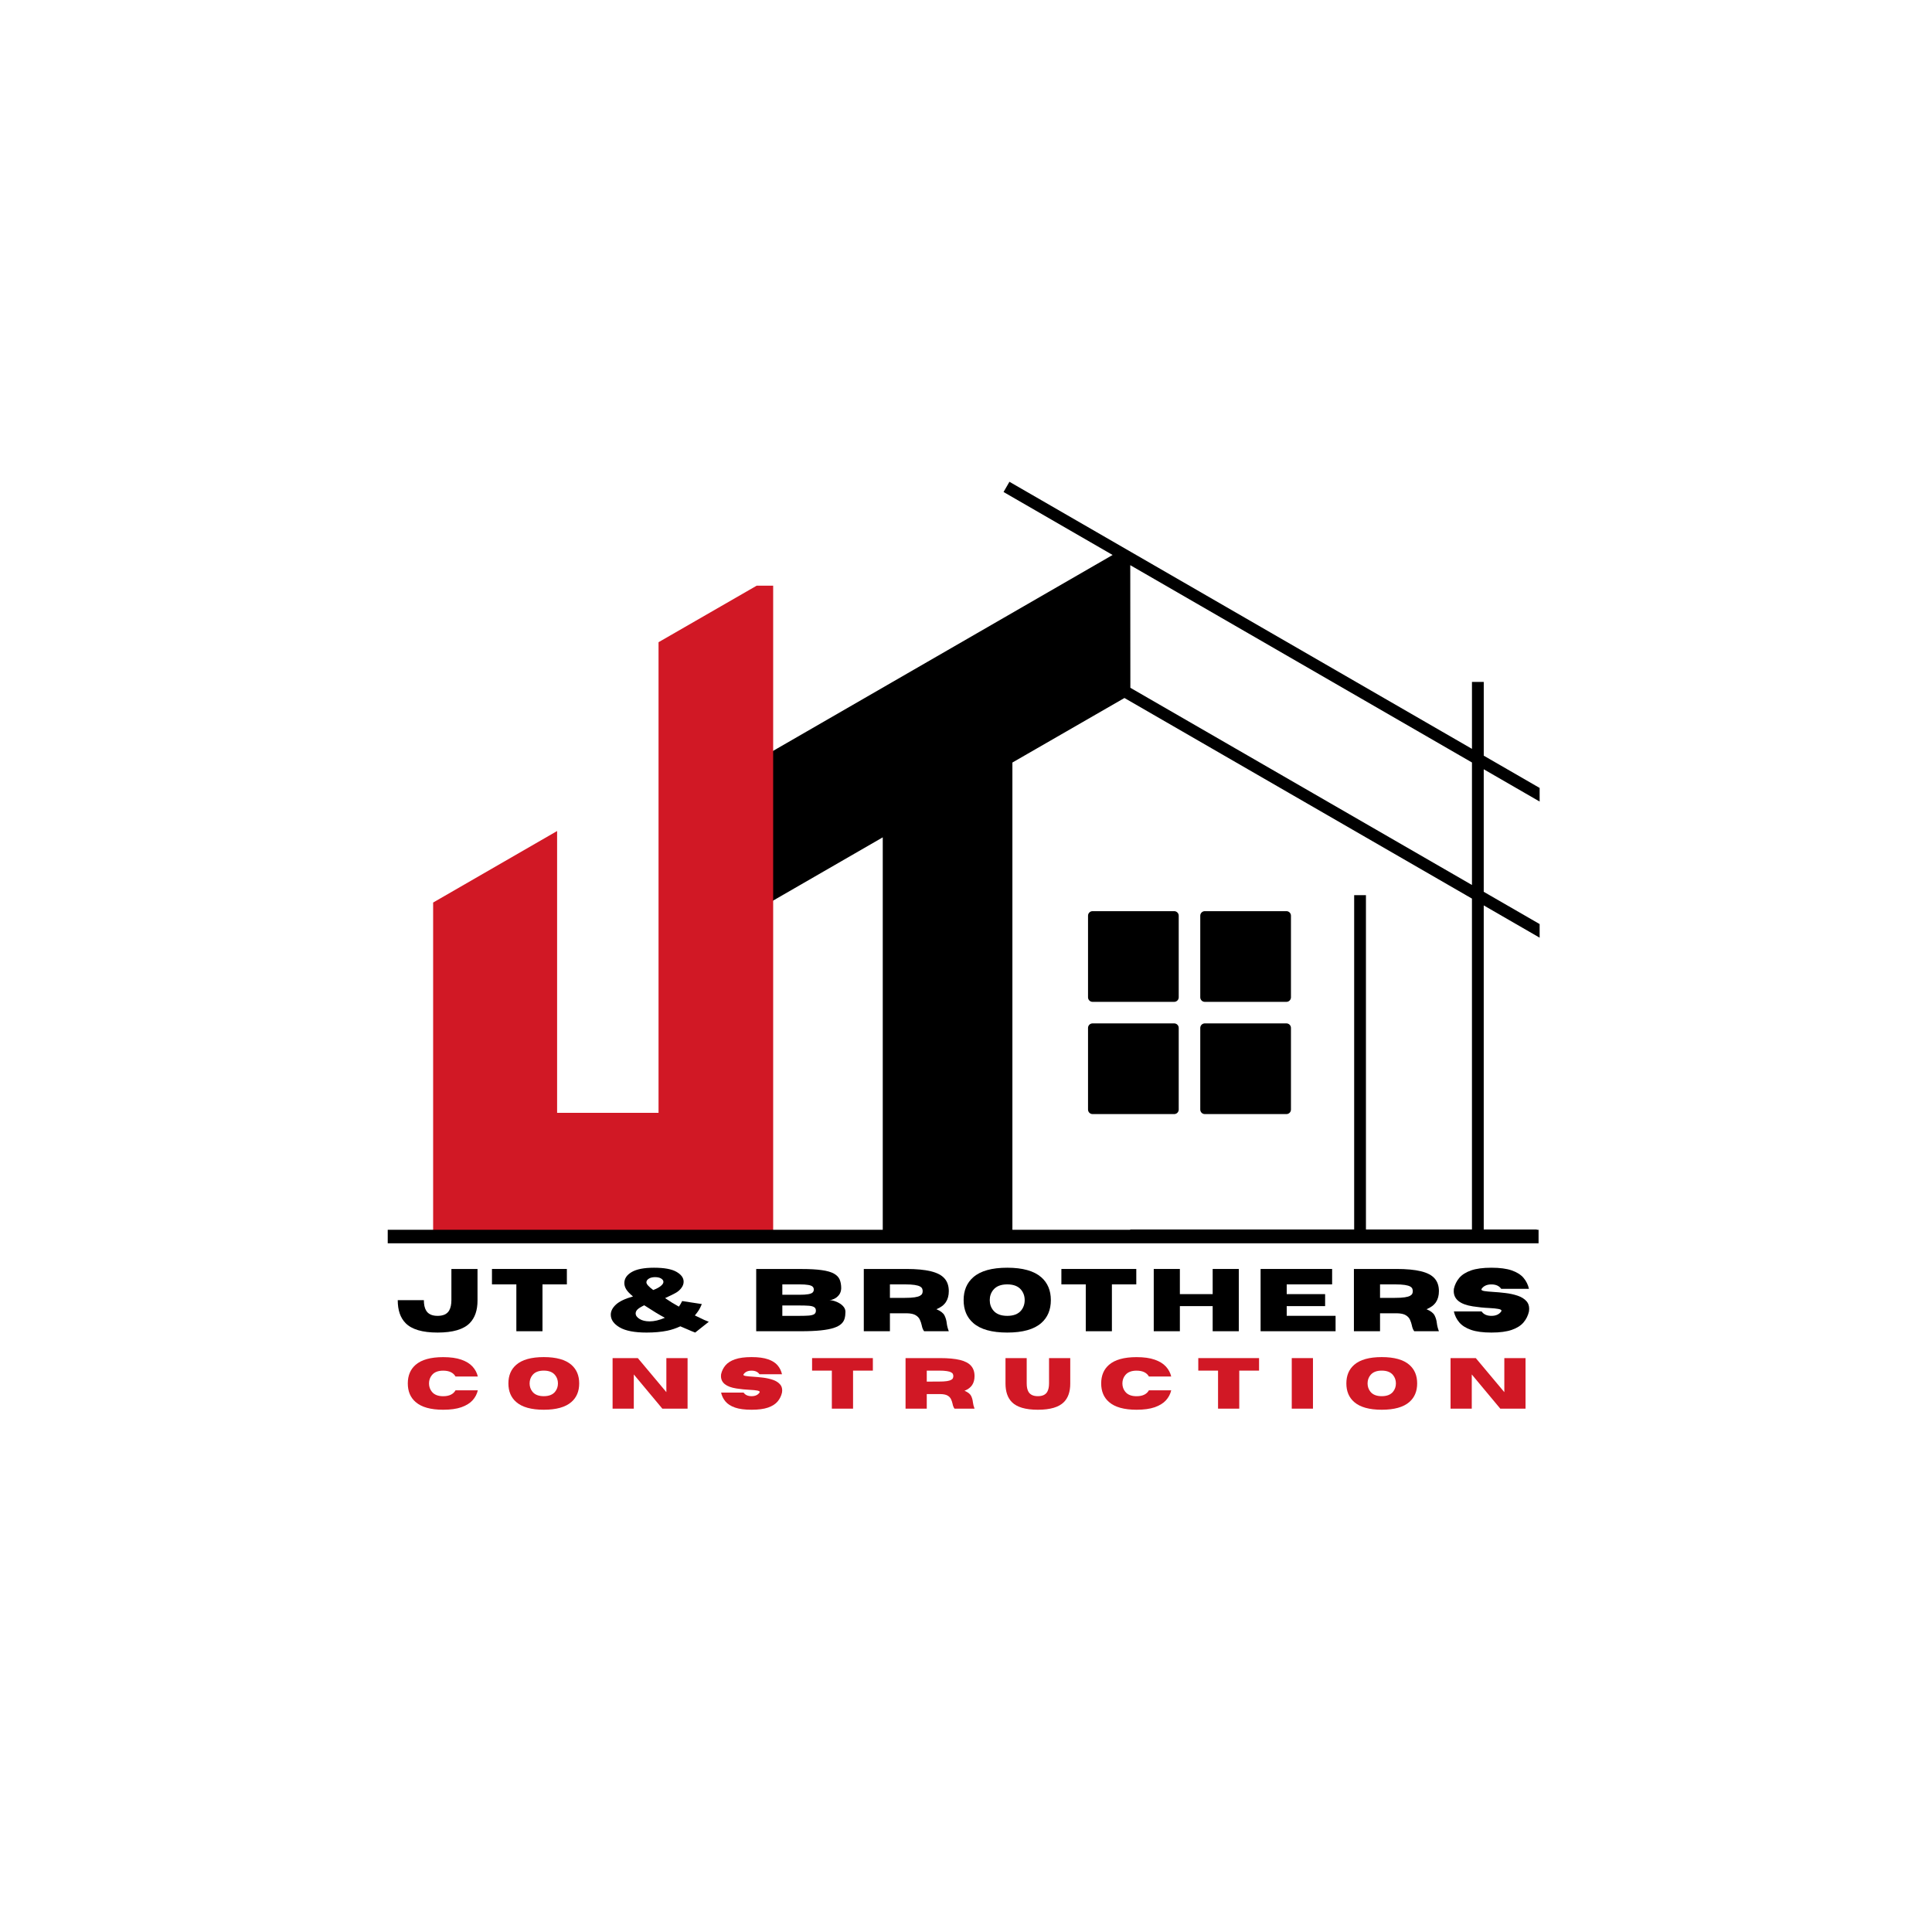
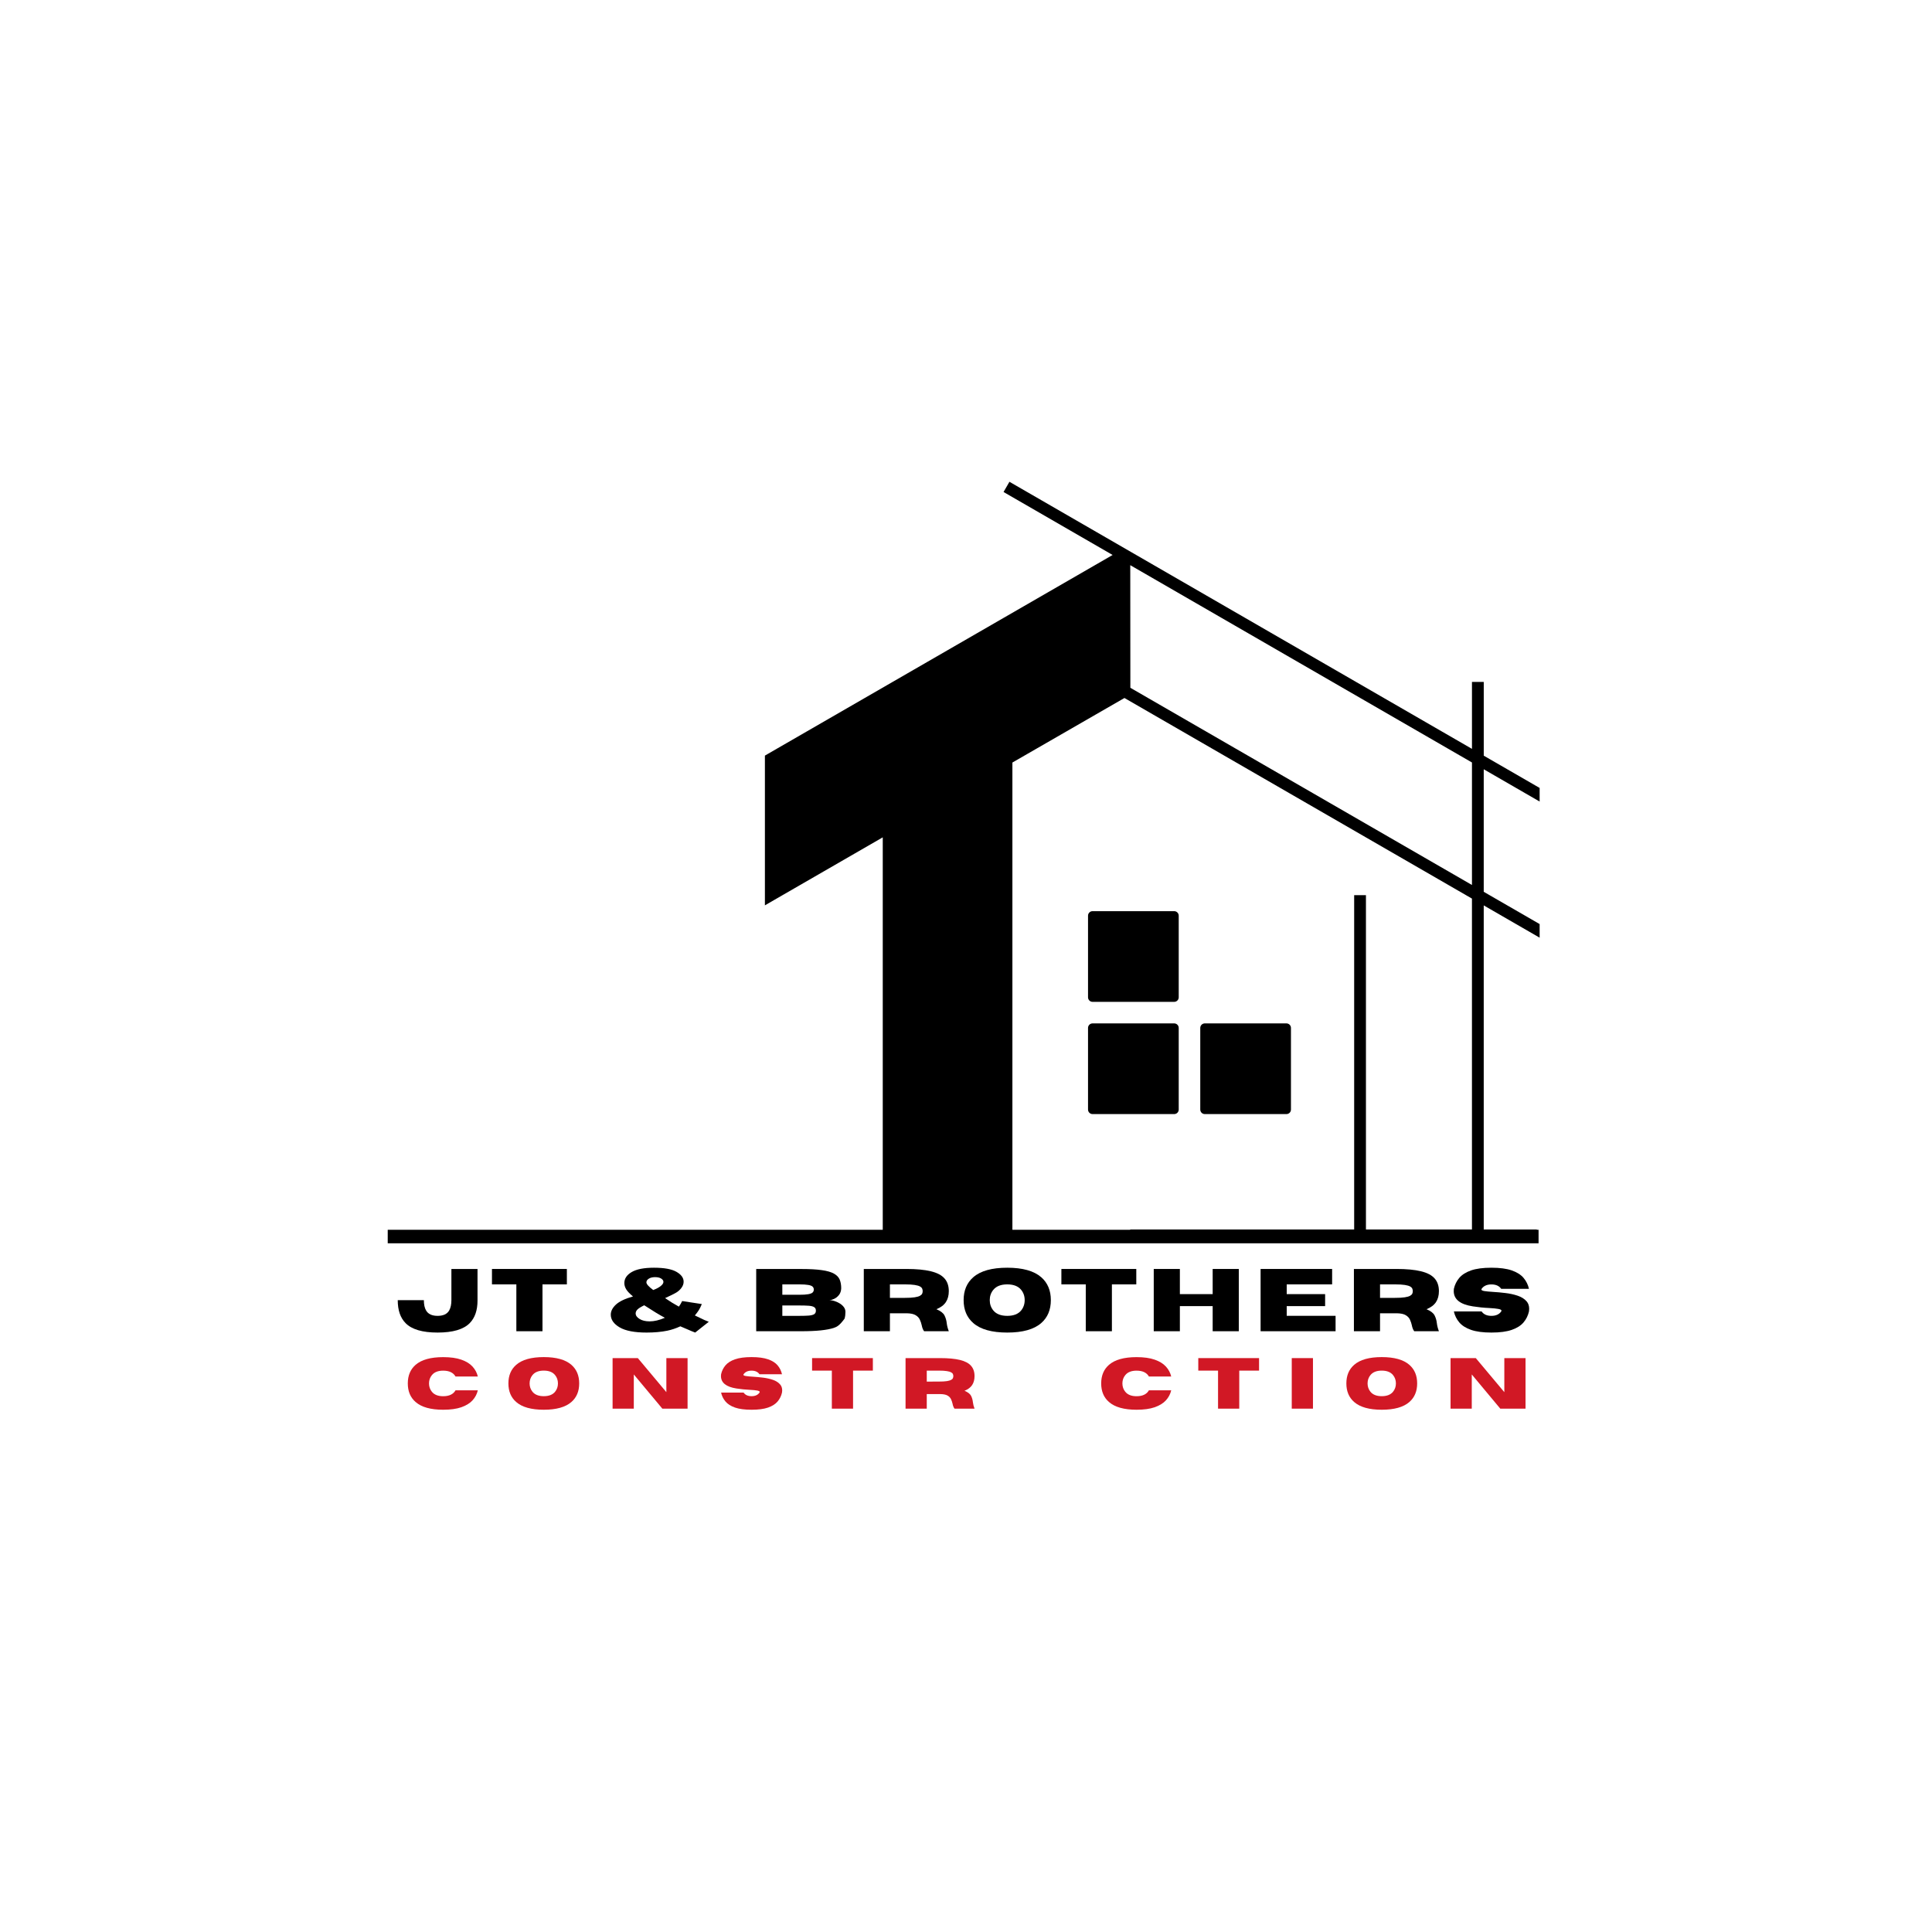
<svg xmlns="http://www.w3.org/2000/svg" width="1000" zoomAndPan="magnify" viewBox="0 0 750 750" height="1000" preserveAspectRatio="xMidYMid meet" version="1.2">
  <defs>
    <clipPath id="f8c8551175">
      <path d="M 296.934 187 L 597.684 187 L 597.684 481.723 L 296.934 481.723 Z M 296.934 187 " />
    </clipPath>
    <clipPath id="ec5548b77c">
      <path d="M 168.141 227.352 L 300.141 227.352 L 300.141 480.102 L 168.141 480.102 Z M 168.141 227.352 " />
    </clipPath>
    <clipPath id="e531c25aa3">
      <path d="M 422.352 353.688 L 458 353.688 L 458 389 L 422.352 389 Z M 422.352 353.688 " />
    </clipPath>
    <clipPath id="f446de3546">
-       <path d="M 465 353.688 L 501.102 353.688 L 501.102 389 L 465 389 Z M 465 353.688 " />
-     </clipPath>
+       </clipPath>
    <clipPath id="1da81ce7ab">
      <path d="M 422.352 397 L 458 397 L 458 432.438 L 422.352 432.438 Z M 422.352 397 " />
    </clipPath>
    <clipPath id="ba8d4d8be4">
      <path d="M 465 397 L 501.102 397 L 501.102 432.438 L 465 432.438 Z M 465 397 " />
    </clipPath>
  </defs>
  <g id="5572fd8a91">
    <g clip-rule="nonzero" clip-path="url(#f8c8551175)">
      <path style=" stroke:none;fill-rule:nonzero;fill:#000000;fill-opacity:1;" d="M 575.992 298.633 L 599.051 311.949 L 601.336 307.984 L 575.992 293.352 L 575.992 264.727 L 571.414 264.727 L 571.414 290.707 L 391.863 187.027 L 389.578 190.992 L 431.914 215.441 L 389.578 239.871 L 298.074 292.668 L 296.934 293.328 L 296.934 351.453 C 296.934 351.453 300.363 349.473 300.363 349.473 L 342.684 325.055 L 342.684 481.848 L 393.012 481.848 L 393.012 296.016 C 393.012 296.016 436.508 270.961 436.508 270.961 L 571.41 348.832 L 571.41 477.289 L 530.258 477.289 L 530.258 347.492 L 525.684 347.492 L 525.684 477.289 L 438.762 477.289 L 438.762 481.863 L 596.574 481.863 L 596.574 477.289 L 575.984 477.289 L 575.984 351.477 L 618.328 375.922 L 620.617 371.961 L 575.984 346.195 L 575.984 298.637 Z M 438.805 267 L 438.766 219.398 L 571.414 295.996 L 571.414 343.551 Z M 438.805 267 " />
    </g>
    <g clip-rule="nonzero" clip-path="url(#ec5548b77c)">
-       <path style=" stroke:none;fill-rule:nonzero;fill:#d11825;fill-opacity:1;" d="M 257.828 480.129 L 303.766 480.129 L 303.766 279.691 L 430.621 352.914 L 430.621 475.746 L 391.266 475.746 L 391.266 351.629 L 386.891 351.629 L 386.891 475.746 L 355.188 475.746 L 355.188 480.121 L 454.684 480.121 L 454.684 475.746 L 434.996 475.746 L 434.996 355.441 L 475.484 378.812 L 477.672 375.023 L 434.996 350.387 L 434.996 304.91 L 457.039 317.641 L 459.227 313.852 L 434.996 299.859 L 434.996 272.488 L 430.621 272.488 L 430.621 297.332 L 258.922 198.188 L 256.734 201.977 L 297.223 225.359 L 256.738 248.676 L 255.645 249.305 L 255.645 432.004 L 216.27 432.004 L 216.27 322.602 L 212.988 324.496 L 169.234 349.738 L 168.141 350.367 L 168.141 480.129 Z M 430.621 347.867 L 303.809 274.664 L 303.77 229.137 L 430.621 302.383 Z M 430.621 347.867 " />
-     </g>
+       </g>
    <path style="fill:none;stroke-width:7;stroke-linecap:butt;stroke-linejoin:miter;stroke:#000000;stroke-opacity:1;stroke-miterlimit:4;" d="M -0.001 3.502 L 596.468 3.502 " transform="matrix(0.749,-0,0,0.749,150.516,477.399)" />
    <g style="fill:#000000;fill-opacity:1;">
      <g transform="translate(153.388, 516.783)">
        <path style="stroke:none" d="M 16.484 0.516 C 10.586 0.516 6.441 -0.707 4.047 -3.156 C 2.023 -5.207 1.016 -8.176 1.016 -12.062 L 11.156 -12.062 C 11.156 -10.375 11.441 -9.039 12.016 -8.062 C 12.828 -6.664 14.316 -5.969 16.484 -5.969 C 18.68 -5.969 20.18 -6.664 20.984 -8.062 C 21.555 -9.07 21.844 -10.406 21.844 -12.062 L 21.844 -24.156 L 31.984 -24.156 L 31.984 -11.922 C 31.984 -8.129 30.977 -5.207 28.969 -3.156 C 26.562 -0.707 22.398 0.516 16.484 0.516 Z M 16.484 0.516 " />
      </g>
    </g>
    <g style="fill:#000000;fill-opacity:1;">
      <g transform="translate(189.964, 516.783)">
        <path style="stroke:none" d="M 20.625 0 L 10.484 0 L 10.484 -18.188 L 1.016 -18.188 L 1.016 -24.172 L 30.094 -24.172 L 30.094 -18.188 L 20.625 -18.188 Z M 20.625 0 " />
      </g>
    </g>
    <g style="fill:#000000;fill-opacity:1;">
      <g transform="translate(224.132, 516.783)">
        <path style="stroke:none" d="" />
      </g>
    </g>
    <g style="fill:#000000;fill-opacity:1;">
      <g transform="translate(235.76, 516.783)">
        <path style="stroke:none" d="M 34.109 0.516 L 39.391 -3.672 C 38.68 -3.941 38.102 -4.176 37.656 -4.375 L 33.984 -6.125 C 34.648 -6.926 35.164 -7.617 35.531 -8.203 C 35.895 -8.785 36.281 -9.566 36.688 -10.547 L 29.062 -11.719 C 28.695 -10.957 28.27 -10.234 27.781 -9.547 C 25.926 -10.566 24.141 -11.672 22.422 -12.859 C 24.484 -13.797 25.914 -14.504 26.719 -14.984 C 27.531 -15.461 28.219 -16.082 28.781 -16.844 C 29.344 -17.602 29.625 -18.398 29.625 -19.234 C 29.625 -20.723 28.695 -22 26.844 -23.062 C 24.988 -24.125 22.082 -24.656 18.125 -24.656 C 14.25 -24.656 11.359 -24.094 9.453 -22.969 C 7.555 -21.852 6.609 -20.43 6.609 -18.703 C 6.609 -17.879 6.848 -17.07 7.328 -16.281 C 7.805 -15.488 8.688 -14.562 9.969 -13.5 C 6.906 -12.645 4.703 -11.598 3.359 -10.359 C 2.016 -9.117 1.344 -7.805 1.344 -6.422 C 1.344 -4.492 2.488 -2.852 4.781 -1.5 C 7.07 -0.156 10.562 0.516 15.25 0.516 C 18.25 0.516 20.922 0.273 23.266 -0.203 C 24.961 -0.555 26.656 -1.125 28.344 -1.906 C 29.164 -1.582 30.094 -1.188 31.125 -0.719 C 32.164 -0.25 33.16 0.16 34.109 0.516 Z M 16.438 -3.828 C 14.832 -3.828 13.523 -4.141 12.516 -4.766 C 11.504 -5.391 11 -6.109 11 -6.922 C 11 -7.441 11.219 -7.93 11.656 -8.391 C 12.094 -8.859 12.984 -9.422 14.328 -10.078 C 17.578 -7.953 20.25 -6.332 22.344 -5.219 C 20.156 -4.289 18.188 -3.828 16.438 -3.828 Z M 17.828 -16 C 16.055 -17.301 15.172 -18.297 15.172 -18.984 C 15.172 -19.535 15.484 -20.008 16.109 -20.406 C 16.734 -20.801 17.539 -21 18.531 -21 C 19.539 -21 20.332 -20.816 20.906 -20.453 C 21.488 -20.086 21.781 -19.648 21.781 -19.141 C 21.781 -18.641 21.43 -18.109 20.734 -17.547 C 20.047 -16.992 19.078 -16.477 17.828 -16 Z M 17.828 -16 " />
      </g>
    </g>
    <g style="fill:#000000;fill-opacity:1;">
      <g transform="translate(279.227, 516.783)">
        <path style="stroke:none" d="" />
      </g>
    </g>
    <g style="fill:#000000;fill-opacity:1;">
      <g transform="translate(290.855, 516.783)">
-         <path style="stroke:none" d="M 20.031 0 L 2.703 0 L 2.703 -24.156 L 20.406 -24.156 C 23.539 -24.156 26.125 -24.008 28.156 -23.719 C 30.195 -23.438 31.766 -22.988 32.859 -22.375 C 33.961 -21.77 34.711 -20.992 35.109 -20.047 C 35.504 -19.098 35.703 -17.969 35.703 -16.656 C 35.66 -15.625 35.375 -14.77 34.844 -14.094 C 34.312 -13.414 33.688 -12.91 32.969 -12.578 C 32.258 -12.242 31.633 -12.078 31.094 -12.078 C 31.625 -12.078 32.242 -11.973 32.953 -11.766 C 33.66 -11.555 34.348 -11.254 35.016 -10.859 C 35.68 -10.473 36.234 -10 36.672 -9.438 C 37.117 -8.875 37.344 -8.234 37.344 -7.516 C 37.344 -6.566 37.234 -5.695 37.016 -4.906 C 36.797 -4.125 36.359 -3.43 35.703 -2.828 C 35.047 -2.223 34.078 -1.707 32.797 -1.281 C 31.516 -0.863 29.836 -0.547 27.766 -0.328 C 25.691 -0.109 23.113 0 20.031 0 Z M 19.453 -14.156 C 20.941 -14.156 22.094 -14.227 22.906 -14.375 C 23.719 -14.52 24.281 -14.738 24.594 -15.031 C 24.906 -15.332 25.062 -15.711 25.062 -16.172 C 25.062 -16.641 24.906 -17.02 24.594 -17.312 C 24.281 -17.613 23.719 -17.832 22.906 -17.969 C 22.094 -18.113 20.941 -18.188 19.453 -18.188 L 12.844 -18.188 L 12.844 -14.156 Z M 19.453 -5.969 C 20.973 -5.969 22.203 -6.004 23.141 -6.078 C 24.086 -6.16 24.781 -6.344 25.219 -6.625 C 25.656 -6.906 25.875 -7.359 25.875 -7.984 C 25.875 -8.609 25.656 -9.062 25.219 -9.344 C 24.781 -9.633 24.086 -9.816 23.141 -9.891 C 22.203 -9.961 20.973 -10 19.453 -10 L 12.844 -10 L 12.844 -5.969 Z M 19.453 -5.969 " />
+         <path style="stroke:none" d="M 20.031 0 L 2.703 0 L 2.703 -24.156 L 20.406 -24.156 C 23.539 -24.156 26.125 -24.008 28.156 -23.719 C 30.195 -23.438 31.766 -22.988 32.859 -22.375 C 33.961 -21.77 34.711 -20.992 35.109 -20.047 C 35.504 -19.098 35.703 -17.969 35.703 -16.656 C 35.66 -15.625 35.375 -14.77 34.844 -14.094 C 34.312 -13.414 33.688 -12.91 32.969 -12.578 C 32.258 -12.242 31.633 -12.078 31.094 -12.078 C 31.625 -12.078 32.242 -11.973 32.953 -11.766 C 33.66 -11.555 34.348 -11.254 35.016 -10.859 C 35.68 -10.473 36.234 -10 36.672 -9.438 C 37.117 -8.875 37.344 -8.234 37.344 -7.516 C 37.344 -6.566 37.234 -5.695 37.016 -4.906 C 35.047 -2.223 34.078 -1.707 32.797 -1.281 C 31.516 -0.863 29.836 -0.547 27.766 -0.328 C 25.691 -0.109 23.113 0 20.031 0 Z M 19.453 -14.156 C 20.941 -14.156 22.094 -14.227 22.906 -14.375 C 23.719 -14.52 24.281 -14.738 24.594 -15.031 C 24.906 -15.332 25.062 -15.711 25.062 -16.172 C 25.062 -16.641 24.906 -17.02 24.594 -17.312 C 24.281 -17.613 23.719 -17.832 22.906 -17.969 C 22.094 -18.113 20.941 -18.188 19.453 -18.188 L 12.844 -18.188 L 12.844 -14.156 Z M 19.453 -5.969 C 20.973 -5.969 22.203 -6.004 23.141 -6.078 C 24.086 -6.16 24.781 -6.344 25.219 -6.625 C 25.656 -6.906 25.875 -7.359 25.875 -7.984 C 25.875 -8.609 25.656 -9.062 25.219 -9.344 C 24.781 -9.633 24.086 -9.816 23.141 -9.891 C 22.203 -9.961 20.973 -10 19.453 -10 L 12.844 -10 L 12.844 -5.969 Z M 19.453 -5.969 " />
      </g>
    </g>
    <g style="fill:#000000;fill-opacity:1;">
      <g transform="translate(332.621, 516.783)">
        <path style="stroke:none" d="M 35.703 0 L 26.109 0 C 25.672 -0.602 25.363 -1.379 25.188 -2.328 C 25.031 -3.055 24.789 -3.77 24.469 -4.469 C 24.156 -5.176 23.613 -5.758 22.844 -6.219 C 22.082 -6.688 20.941 -6.938 19.422 -6.969 L 12.844 -6.969 L 12.844 0 L 2.703 0 L 2.703 -24.172 L 19.188 -24.172 C 23.125 -24.172 26.301 -23.875 28.719 -23.281 C 31.145 -22.695 32.914 -21.77 34.031 -20.5 C 35.145 -19.238 35.703 -17.594 35.703 -15.562 C 35.703 -13.863 35.316 -12.438 34.547 -11.281 C 33.773 -10.125 32.555 -9.211 30.891 -8.547 C 32.492 -7.879 33.535 -7.082 34.016 -6.156 C 34.492 -5.227 34.789 -4.207 34.906 -3.094 C 35.02 -2.113 35.285 -1.082 35.703 0 Z M 12.844 -12.938 L 18.625 -12.953 C 20.25 -12.953 21.523 -13.023 22.453 -13.172 C 23.391 -13.316 24.078 -13.516 24.516 -13.766 C 24.961 -14.023 25.25 -14.305 25.375 -14.609 C 25.5 -14.922 25.562 -15.238 25.562 -15.562 C 25.562 -15.883 25.5 -16.203 25.375 -16.516 C 25.25 -16.836 24.961 -17.125 24.516 -17.375 C 24.078 -17.625 23.391 -17.82 22.453 -17.969 C 21.523 -18.113 20.25 -18.188 18.625 -18.188 L 12.844 -18.188 Z M 12.844 -12.938 " />
      </g>
    </g>
    <g style="fill:#000000;fill-opacity:1;">
      <g transform="translate(372.735, 516.783)">
        <path style="stroke:none" d="M 18.281 0.516 C 12.301 0.516 7.906 -0.711 5.094 -3.172 C 2.594 -5.348 1.344 -8.316 1.344 -12.078 C 1.344 -15.828 2.594 -18.789 5.094 -20.969 C 7.906 -23.426 12.301 -24.656 18.281 -24.656 C 24.25 -24.656 28.645 -23.426 31.469 -20.969 C 33.957 -18.789 35.203 -15.828 35.203 -12.078 C 35.203 -8.316 33.957 -5.348 31.469 -3.172 C 28.645 -0.711 24.25 0.516 18.281 0.516 Z M 18.281 -5.969 C 20.727 -5.969 22.523 -6.664 23.672 -8.062 C 24.586 -9.195 25.047 -10.535 25.047 -12.078 C 25.047 -13.617 24.586 -14.953 23.672 -16.078 C 22.523 -17.484 20.727 -18.188 18.281 -18.188 C 15.832 -18.188 14.031 -17.484 12.875 -16.078 C 11.945 -14.953 11.484 -13.617 11.484 -12.078 C 11.484 -10.535 11.945 -9.195 12.875 -8.062 C 14.031 -6.664 15.832 -5.969 18.281 -5.969 Z M 18.281 -5.969 " />
      </g>
    </g>
    <g style="fill:#000000;fill-opacity:1;">
      <g transform="translate(411.013, 516.783)">
        <path style="stroke:none" d="M 20.625 0 L 10.484 0 L 10.484 -18.188 L 1.016 -18.188 L 1.016 -24.172 L 30.094 -24.172 L 30.094 -18.188 L 20.625 -18.188 Z M 20.625 0 " />
      </g>
    </g>
    <g style="fill:#000000;fill-opacity:1;">
      <g transform="translate(445.181, 516.783)">
        <path style="stroke:none" d="M 35.719 0 L 25.578 0 L 25.578 -9.75 L 12.844 -9.75 L 12.844 0 L 2.703 0 L 2.703 -24.172 L 12.844 -24.172 L 12.844 -14.406 L 25.578 -14.406 L 25.578 -24.172 L 35.719 -24.172 Z M 35.719 0 " />
      </g>
    </g>
    <g style="fill:#000000;fill-opacity:1;">
      <g transform="translate(486.66, 516.783)">
        <path style="stroke:none" d="M 31.812 0 L 2.703 0 L 2.703 -24.172 L 30.469 -24.172 L 30.469 -18.188 L 12.844 -18.188 L 12.844 -14.406 L 27.75 -14.406 L 27.75 -9.75 L 12.844 -9.75 L 12.844 -5.984 L 31.812 -5.984 Z M 31.812 0 " />
      </g>
    </g>
    <g style="fill:#000000;fill-opacity:1;">
      <g transform="translate(522.883, 516.783)">
        <path style="stroke:none" d="M 35.703 0 L 26.109 0 C 25.672 -0.602 25.363 -1.379 25.188 -2.328 C 25.031 -3.055 24.789 -3.77 24.469 -4.469 C 24.156 -5.176 23.613 -5.758 22.844 -6.219 C 22.082 -6.688 20.941 -6.938 19.422 -6.969 L 12.844 -6.969 L 12.844 0 L 2.703 0 L 2.703 -24.172 L 19.188 -24.172 C 23.125 -24.172 26.301 -23.875 28.719 -23.281 C 31.145 -22.695 32.914 -21.77 34.031 -20.5 C 35.145 -19.238 35.703 -17.594 35.703 -15.562 C 35.703 -13.863 35.316 -12.438 34.547 -11.281 C 33.773 -10.125 32.555 -9.211 30.891 -8.547 C 32.492 -7.879 33.535 -7.082 34.016 -6.156 C 34.492 -5.227 34.789 -4.207 34.906 -3.094 C 35.02 -2.113 35.285 -1.082 35.703 0 Z M 12.844 -12.938 L 18.625 -12.953 C 20.25 -12.953 21.523 -13.023 22.453 -13.172 C 23.391 -13.316 24.078 -13.516 24.516 -13.766 C 24.961 -14.023 25.25 -14.305 25.375 -14.609 C 25.5 -14.922 25.562 -15.238 25.562 -15.562 C 25.562 -15.883 25.5 -16.203 25.375 -16.516 C 25.25 -16.836 24.961 -17.125 24.516 -17.375 C 24.078 -17.625 23.391 -17.82 22.453 -17.969 C 21.523 -18.113 20.25 -18.188 18.625 -18.188 L 12.844 -18.188 Z M 12.844 -12.938 " />
      </g>
    </g>
    <g style="fill:#000000;fill-opacity:1;">
      <g transform="translate(562.997, 516.783)">
        <path style="stroke:none" d="M 15.969 0.516 C 12.695 0.516 10.062 0.164 8.062 -0.531 C 6.07 -1.227 4.551 -2.191 3.5 -3.422 C 2.457 -4.648 1.754 -6.07 1.391 -7.688 L 12.156 -7.688 C 12.957 -6.539 14.227 -5.969 15.969 -5.969 C 17.707 -5.969 18.977 -6.539 19.781 -7.688 C 19.844 -7.789 19.875 -7.891 19.875 -7.984 C 19.875 -8.285 19.473 -8.508 18.672 -8.656 C 17.867 -8.812 16.672 -8.93 15.078 -9.016 C 13.066 -9.098 10.957 -9.312 8.75 -9.656 C 3.812 -10.414 1.344 -12.395 1.344 -15.594 C 1.344 -15.863 1.359 -16.148 1.391 -16.453 C 1.754 -18.066 2.457 -19.488 3.5 -20.719 C 4.551 -21.945 6.07 -22.91 8.062 -23.609 C 10.062 -24.305 12.695 -24.656 15.969 -24.656 C 19.238 -24.656 21.875 -24.305 23.875 -23.609 C 25.875 -22.91 27.395 -21.945 28.438 -20.719 C 29.477 -19.488 30.18 -18.066 30.547 -16.453 L 19.781 -16.453 C 18.977 -17.598 17.707 -18.172 15.969 -18.172 C 14.227 -18.172 12.957 -17.598 12.156 -16.453 C 12.102 -16.367 12.078 -16.285 12.078 -16.203 C 12.078 -15.93 12.461 -15.727 13.234 -15.594 C 14.004 -15.469 15.141 -15.359 16.641 -15.266 C 18.141 -15.18 19.734 -15.035 21.422 -14.828 C 23.117 -14.629 24.707 -14.281 26.188 -13.781 C 27.664 -13.281 28.82 -12.547 29.656 -11.578 C 30.301 -10.816 30.625 -9.859 30.625 -8.703 C 30.625 -8.379 30.598 -8.039 30.547 -7.688 C 30.18 -6.07 29.477 -4.648 28.438 -3.422 C 27.395 -2.191 25.875 -1.227 23.875 -0.531 C 21.875 0.164 19.238 0.516 15.969 0.516 Z M 15.969 0.516 " />
      </g>
    </g>
    <g style="fill:#d11825;fill-opacity:1;">
      <g transform="translate(157.213, 546.838)">
        <path style="stroke:none" d="M 14.828 0.422 C 9.984 0.422 6.414 -0.578 4.125 -2.578 C 2.102 -4.328 1.094 -6.734 1.094 -9.797 C 1.094 -12.848 2.102 -15.254 4.125 -17.016 C 6.414 -19.004 9.984 -20 14.828 -20 C 17.672 -20 20.02 -19.672 21.875 -19.016 C 23.738 -18.367 25.188 -17.477 26.219 -16.344 C 27.25 -15.219 27.938 -13.926 28.281 -12.469 L 19.625 -12.469 C 18.758 -13.988 17.16 -14.75 14.828 -14.75 C 12.848 -14.75 11.391 -14.176 10.453 -13.031 C 9.703 -12.113 9.328 -11.035 9.328 -9.797 C 9.328 -8.547 9.703 -7.461 10.453 -6.547 C 11.391 -5.398 12.848 -4.828 14.828 -4.828 C 17.16 -4.828 18.758 -5.594 19.625 -7.125 L 28.281 -7.125 C 27.938 -5.656 27.25 -4.352 26.219 -3.219 C 25.188 -2.094 23.738 -1.203 21.875 -0.547 C 20.02 0.098 17.672 0.422 14.828 0.422 Z M 14.828 0.422 " />
      </g>
    </g>
    <g style="fill:#d11825;fill-opacity:1;">
      <g transform="translate(196.266, 546.838)">
        <path style="stroke:none" d="M 14.828 0.422 C 9.984 0.422 6.414 -0.578 4.125 -2.578 C 2.102 -4.336 1.094 -6.742 1.094 -9.797 C 1.094 -12.848 2.102 -15.254 4.125 -17.016 C 6.414 -19.016 9.984 -20.016 14.828 -20.016 C 19.68 -20.016 23.254 -19.016 25.547 -17.016 C 27.566 -15.254 28.578 -12.848 28.578 -9.797 C 28.578 -6.742 27.566 -4.336 25.547 -2.578 C 23.254 -0.578 19.68 0.422 14.828 0.422 Z M 14.828 -4.844 C 16.816 -4.844 18.273 -5.41 19.203 -6.547 C 19.953 -7.473 20.328 -8.555 20.328 -9.797 C 20.328 -11.047 19.953 -12.129 19.203 -13.047 C 18.273 -14.191 16.816 -14.766 14.828 -14.766 C 12.848 -14.766 11.391 -14.191 10.453 -13.047 C 9.703 -12.129 9.328 -11.047 9.328 -9.797 C 9.328 -8.555 9.703 -7.473 10.453 -6.547 C 11.391 -5.41 12.848 -4.844 14.828 -4.844 Z M 14.828 -4.844 " />
      </g>
    </g>
    <g style="fill:#d11825;fill-opacity:1;">
      <g transform="translate(235.619, 546.838)">
        <path style="stroke:none" d="M 31.297 0 L 21.5 0 L 10.422 -13.281 L 10.422 0 L 2.188 0 L 2.188 -19.625 L 11.984 -19.625 L 23.062 -6.406 L 23.062 -19.625 L 31.297 -19.625 Z M 31.297 0 " />
      </g>
    </g>
    <g style="fill:#d11825;fill-opacity:1;">
      <g transform="translate(278.787, 546.838)">
        <path style="stroke:none" d="M 12.969 0.422 C 10.312 0.422 8.172 0.141 6.547 -0.422 C 4.922 -0.992 3.688 -1.781 2.844 -2.781 C 2 -3.781 1.43 -4.93 1.141 -6.234 L 9.875 -6.234 C 10.52 -5.305 11.551 -4.844 12.969 -4.844 C 14.375 -4.844 15.398 -5.305 16.047 -6.234 C 16.109 -6.328 16.141 -6.41 16.141 -6.484 C 16.141 -6.723 15.812 -6.906 15.156 -7.031 C 14.5 -7.156 13.523 -7.25 12.234 -7.312 C 10.609 -7.383 8.895 -7.555 7.094 -7.828 C 3.094 -8.453 1.094 -10.062 1.094 -12.656 C 1.094 -12.875 1.109 -13.109 1.141 -13.359 C 1.43 -14.66 2 -15.812 2.844 -16.812 C 3.688 -17.812 4.922 -18.594 6.547 -19.156 C 8.172 -19.727 10.312 -20.016 12.969 -20.016 C 15.613 -20.016 17.75 -19.727 19.375 -19.156 C 21 -18.594 22.234 -17.812 23.078 -16.812 C 23.922 -15.812 24.488 -14.66 24.781 -13.359 L 16.047 -13.359 C 15.398 -14.285 14.375 -14.75 12.969 -14.75 C 11.551 -14.75 10.52 -14.285 9.875 -13.359 C 9.82 -13.285 9.797 -13.219 9.797 -13.156 C 9.797 -12.938 10.109 -12.773 10.734 -12.672 C 11.359 -12.566 12.281 -12.477 13.5 -12.406 C 14.719 -12.332 16.016 -12.211 17.391 -12.047 C 18.766 -11.879 20.051 -11.594 21.25 -11.188 C 22.445 -10.781 23.383 -10.18 24.062 -9.391 C 24.594 -8.785 24.859 -8.008 24.859 -7.062 C 24.859 -6.801 24.832 -6.523 24.781 -6.234 C 24.488 -4.93 23.922 -3.781 23.078 -2.781 C 22.234 -1.781 21 -0.992 19.375 -0.422 C 17.75 0.141 15.613 0.422 12.969 0.422 Z M 12.969 0.422 " />
      </g>
    </g>
    <g style="fill:#d11825;fill-opacity:1;">
      <g transform="translate(314.422, 546.838)">
        <path style="stroke:none" d="M 16.734 0 L 8.5 0 L 8.5 -14.766 L 0.828 -14.766 L 0.828 -19.625 L 24.422 -19.625 L 24.422 -14.766 L 16.734 -14.766 Z M 16.734 0 " />
      </g>
    </g>
    <g style="fill:#d11825;fill-opacity:1;">
      <g transform="translate(349.346, 546.838)">
        <path style="stroke:none" d="M 28.969 0 L 21.188 0 C 20.832 -0.488 20.582 -1.117 20.438 -1.891 C 20.312 -2.484 20.117 -3.062 19.859 -3.625 C 19.609 -4.195 19.172 -4.672 18.547 -5.047 C 17.922 -5.43 16.992 -5.633 15.766 -5.656 L 10.422 -5.656 L 10.422 0 L 2.188 0 L 2.188 -19.625 L 15.578 -19.625 C 18.773 -19.625 21.352 -19.383 23.312 -18.906 C 25.281 -18.426 26.711 -17.672 27.609 -16.641 C 28.516 -15.617 28.969 -14.285 28.969 -12.641 C 28.969 -11.254 28.656 -10.094 28.031 -9.156 C 27.406 -8.219 26.422 -7.477 25.078 -6.938 C 26.379 -6.395 27.223 -5.75 27.609 -5 C 27.992 -4.25 28.234 -3.422 28.328 -2.516 C 28.422 -1.711 28.633 -0.875 28.969 0 Z M 10.422 -10.5 L 15.125 -10.516 C 16.438 -10.516 17.469 -10.57 18.219 -10.688 C 18.977 -10.812 19.535 -10.973 19.891 -11.172 C 20.254 -11.379 20.484 -11.609 20.578 -11.859 C 20.68 -12.109 20.734 -12.367 20.734 -12.641 C 20.734 -12.898 20.68 -13.156 20.578 -13.406 C 20.484 -13.664 20.254 -13.895 19.891 -14.094 C 19.535 -14.301 18.977 -14.461 18.219 -14.578 C 17.469 -14.703 16.438 -14.766 15.125 -14.766 L 10.422 -14.766 Z M 10.422 -10.5 " />
      </g>
    </g>
    <g style="fill:#d11825;fill-opacity:1;">
      <g transform="translate(389.096, 546.838)">
-         <path style="stroke:none" d="M 13.797 0.422 C 9.016 0.422 5.645 -0.57 3.688 -2.562 C 2.051 -4.227 1.234 -6.641 1.234 -9.797 L 1.234 -19.609 L 9.469 -19.609 L 9.469 -9.797 C 9.469 -8.422 9.695 -7.336 10.156 -6.547 C 10.82 -5.41 12.035 -4.844 13.797 -4.844 C 15.578 -4.844 16.797 -5.41 17.453 -6.547 C 17.91 -7.367 18.141 -8.453 18.141 -9.797 L 18.141 -19.609 L 26.375 -19.609 L 26.375 -9.688 C 26.375 -6.602 25.555 -4.227 23.922 -2.562 C 21.961 -0.57 18.586 0.422 13.797 0.422 Z M 13.797 0.422 " />
-       </g>
+         </g>
    </g>
    <g style="fill:#d11825;fill-opacity:1;">
      <g transform="translate(426.385, 546.838)">
        <path style="stroke:none" d="M 14.828 0.422 C 9.984 0.422 6.414 -0.578 4.125 -2.578 C 2.102 -4.328 1.094 -6.734 1.094 -9.797 C 1.094 -12.848 2.102 -15.254 4.125 -17.016 C 6.414 -19.004 9.984 -20 14.828 -20 C 17.672 -20 20.02 -19.672 21.875 -19.016 C 23.738 -18.367 25.188 -17.477 26.219 -16.344 C 27.25 -15.219 27.938 -13.926 28.281 -12.469 L 19.625 -12.469 C 18.758 -13.988 17.16 -14.75 14.828 -14.75 C 12.848 -14.75 11.391 -14.176 10.453 -13.031 C 9.703 -12.113 9.328 -11.035 9.328 -9.797 C 9.328 -8.547 9.703 -7.461 10.453 -6.547 C 11.391 -5.398 12.848 -4.828 14.828 -4.828 C 17.16 -4.828 18.758 -5.594 19.625 -7.125 L 28.281 -7.125 C 27.938 -5.656 27.25 -4.352 26.219 -3.219 C 25.188 -2.094 23.738 -1.203 21.875 -0.547 C 20.02 0.098 17.672 0.422 14.828 0.422 Z M 14.828 0.422 " />
      </g>
    </g>
    <g style="fill:#d11825;fill-opacity:1;">
      <g transform="translate(464.344, 546.838)">
        <path style="stroke:none" d="M 16.734 0 L 8.5 0 L 8.5 -14.766 L 0.828 -14.766 L 0.828 -19.625 L 24.422 -19.625 L 24.422 -14.766 L 16.734 -14.766 Z M 16.734 0 " />
      </g>
    </g>
    <g style="fill:#d11825;fill-opacity:1;">
      <g transform="translate(499.269, 546.838)">
        <path style="stroke:none" d="M 10.422 0 L 2.188 0 L 2.188 -19.625 L 10.422 -19.625 Z M 10.422 0 " />
      </g>
    </g>
    <g style="fill:#d11825;fill-opacity:1;">
      <g transform="translate(521.562, 546.838)">
        <path style="stroke:none" d="M 14.828 0.422 C 9.984 0.422 6.414 -0.578 4.125 -2.578 C 2.102 -4.336 1.094 -6.742 1.094 -9.797 C 1.094 -12.848 2.102 -15.254 4.125 -17.016 C 6.414 -19.016 9.984 -20.016 14.828 -20.016 C 19.68 -20.016 23.254 -19.016 25.547 -17.016 C 27.566 -15.254 28.578 -12.848 28.578 -9.797 C 28.578 -6.742 27.566 -4.336 25.547 -2.578 C 23.254 -0.578 19.68 0.422 14.828 0.422 Z M 14.828 -4.844 C 16.816 -4.844 18.273 -5.41 19.203 -6.547 C 19.953 -7.473 20.328 -8.555 20.328 -9.797 C 20.328 -11.047 19.953 -12.129 19.203 -13.047 C 18.273 -14.191 16.816 -14.766 14.828 -14.766 C 12.848 -14.766 11.391 -14.191 10.453 -13.047 C 9.703 -12.129 9.328 -11.047 9.328 -9.797 C 9.328 -8.555 9.703 -7.473 10.453 -6.547 C 11.391 -5.41 12.848 -4.844 14.828 -4.844 Z M 14.828 -4.844 " />
      </g>
    </g>
    <g style="fill:#d11825;fill-opacity:1;">
      <g transform="translate(560.915, 546.838)">
        <path style="stroke:none" d="M 31.297 0 L 21.5 0 L 10.422 -13.281 L 10.422 0 L 2.188 0 L 2.188 -19.625 L 11.984 -19.625 L 23.062 -6.406 L 23.062 -19.625 L 31.297 -19.625 Z M 31.297 0 " />
      </g>
    </g>
    <g clip-rule="nonzero" clip-path="url(#e531c25aa3)">
      <path style=" stroke:none;fill-rule:nonzero;fill:#000000;fill-opacity:1;" d="M 424.133 353.711 L 455.816 353.711 C 456.051 353.711 456.277 353.754 456.492 353.844 C 456.707 353.934 456.898 354.059 457.062 354.227 C 457.23 354.391 457.355 354.582 457.445 354.797 C 457.535 355.012 457.578 355.238 457.578 355.473 L 457.578 387.156 C 457.578 387.391 457.535 387.613 457.445 387.828 C 457.355 388.047 457.23 388.234 457.062 388.402 C 456.898 388.566 456.707 388.695 456.492 388.785 C 456.277 388.875 456.051 388.918 455.816 388.918 L 424.133 388.918 C 423.898 388.918 423.676 388.875 423.461 388.785 C 423.242 388.695 423.051 388.566 422.887 388.402 C 422.723 388.234 422.594 388.047 422.504 387.828 C 422.414 387.613 422.371 387.391 422.371 387.156 L 422.371 355.473 C 422.371 355.238 422.414 355.012 422.504 354.797 C 422.594 354.582 422.723 354.391 422.887 354.227 C 423.051 354.059 423.242 353.934 423.461 353.844 C 423.676 353.754 423.898 353.711 424.133 353.711 Z M 424.133 353.711 " />
    </g>
    <g clip-rule="nonzero" clip-path="url(#f446de3546)">
      <path style=" stroke:none;fill-rule:nonzero;fill:#000000;fill-opacity:1;" d="M 467.703 353.711 L 499.387 353.711 C 499.621 353.711 499.844 353.754 500.062 353.844 C 500.277 353.934 500.469 354.059 500.633 354.227 C 500.797 354.391 500.926 354.582 501.016 354.797 C 501.105 355.012 501.148 355.238 501.148 355.473 L 501.148 387.156 C 501.148 387.391 501.105 387.613 501.016 387.828 C 500.926 388.047 500.797 388.234 500.633 388.402 C 500.469 388.566 500.277 388.695 500.062 388.785 C 499.844 388.875 499.621 388.918 499.387 388.918 L 467.703 388.918 C 467.469 388.918 467.246 388.875 467.027 388.785 C 466.812 388.695 466.621 388.566 466.457 388.402 C 466.293 388.234 466.164 388.047 466.074 387.828 C 465.984 387.613 465.941 387.391 465.941 387.156 L 465.941 355.473 C 465.941 355.238 465.984 355.012 466.074 354.797 C 466.164 354.582 466.293 354.391 466.457 354.227 C 466.621 354.059 466.812 353.934 467.027 353.844 C 467.246 353.754 467.469 353.711 467.703 353.711 Z M 467.703 353.711 " />
    </g>
    <g clip-rule="nonzero" clip-path="url(#1da81ce7ab)">
      <path style=" stroke:none;fill-rule:nonzero;fill:#000000;fill-opacity:1;" d="M 424.133 397.277 L 455.816 397.277 C 456.051 397.277 456.277 397.324 456.492 397.414 C 456.707 397.504 456.898 397.629 457.062 397.797 C 457.23 397.961 457.355 398.152 457.445 398.367 C 457.535 398.582 457.578 398.809 457.578 399.043 L 457.578 430.727 C 457.578 430.957 457.535 431.184 457.445 431.398 C 457.355 431.617 457.23 431.805 457.062 431.973 C 456.898 432.137 456.707 432.266 456.492 432.352 C 456.277 432.441 456.051 432.488 455.816 432.488 L 424.133 432.488 C 423.898 432.488 423.676 432.441 423.461 432.352 C 423.242 432.266 423.051 432.137 422.887 431.973 C 422.723 431.805 422.594 431.617 422.504 431.398 C 422.414 431.184 422.371 430.957 422.371 430.727 L 422.371 399.043 C 422.371 398.809 422.414 398.582 422.504 398.367 C 422.594 398.152 422.723 397.961 422.887 397.797 C 423.051 397.629 423.242 397.504 423.461 397.414 C 423.676 397.324 423.898 397.277 424.133 397.277 Z M 424.133 397.277 " />
    </g>
    <g clip-rule="nonzero" clip-path="url(#ba8d4d8be4)">
      <path style=" stroke:none;fill-rule:nonzero;fill:#000000;fill-opacity:1;" d="M 467.703 397.277 L 499.387 397.277 C 499.621 397.277 499.844 397.324 500.062 397.414 C 500.277 397.504 500.469 397.629 500.633 397.797 C 500.797 397.961 500.926 398.152 501.016 398.367 C 501.105 398.582 501.148 398.809 501.148 399.043 L 501.148 430.727 C 501.148 430.957 501.105 431.184 501.016 431.398 C 500.926 431.617 500.797 431.805 500.633 431.973 C 500.469 432.137 500.277 432.266 500.062 432.352 C 499.844 432.441 499.621 432.488 499.387 432.488 L 467.703 432.488 C 467.469 432.488 467.246 432.441 467.027 432.352 C 466.812 432.266 466.621 432.137 466.457 431.973 C 466.293 431.805 466.164 431.617 466.074 431.398 C 465.984 431.184 465.941 430.957 465.941 430.727 L 465.941 399.043 C 465.941 398.809 465.984 398.582 466.074 398.367 C 466.164 398.152 466.293 397.961 466.457 397.797 C 466.621 397.629 466.812 397.504 467.027 397.414 C 467.246 397.324 467.469 397.277 467.703 397.277 Z M 467.703 397.277 " />
    </g>
  </g>
</svg>